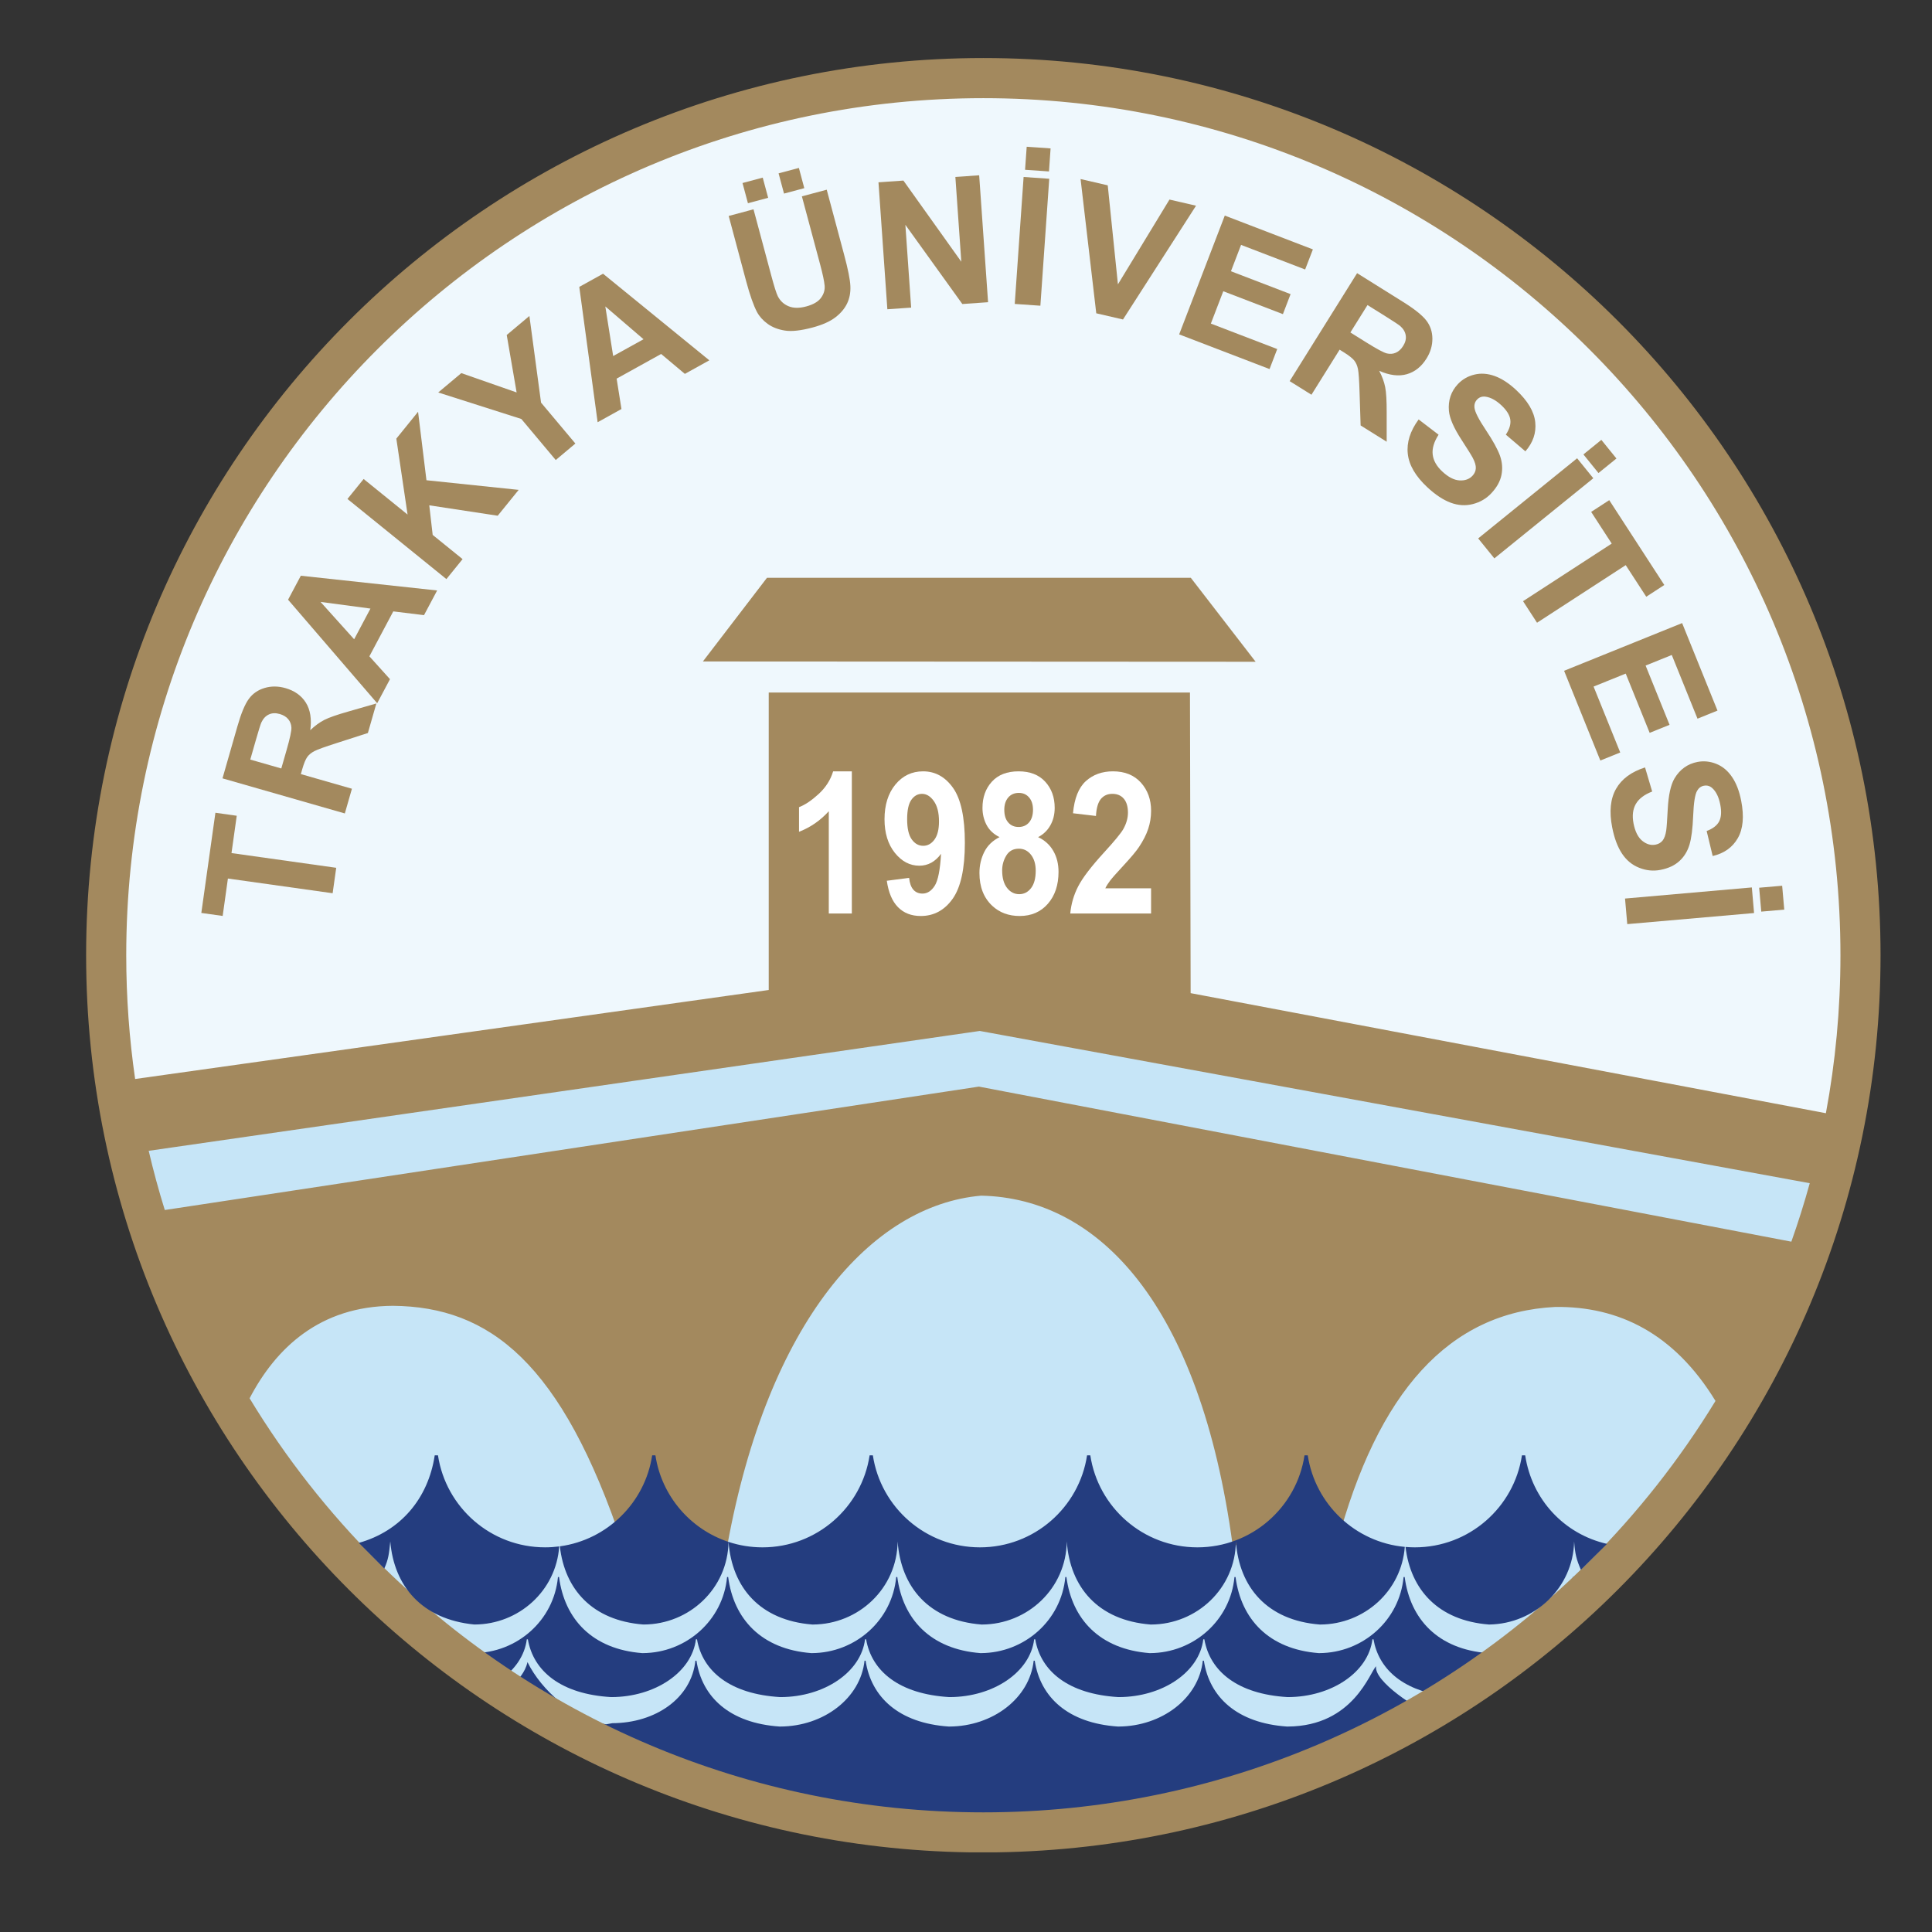
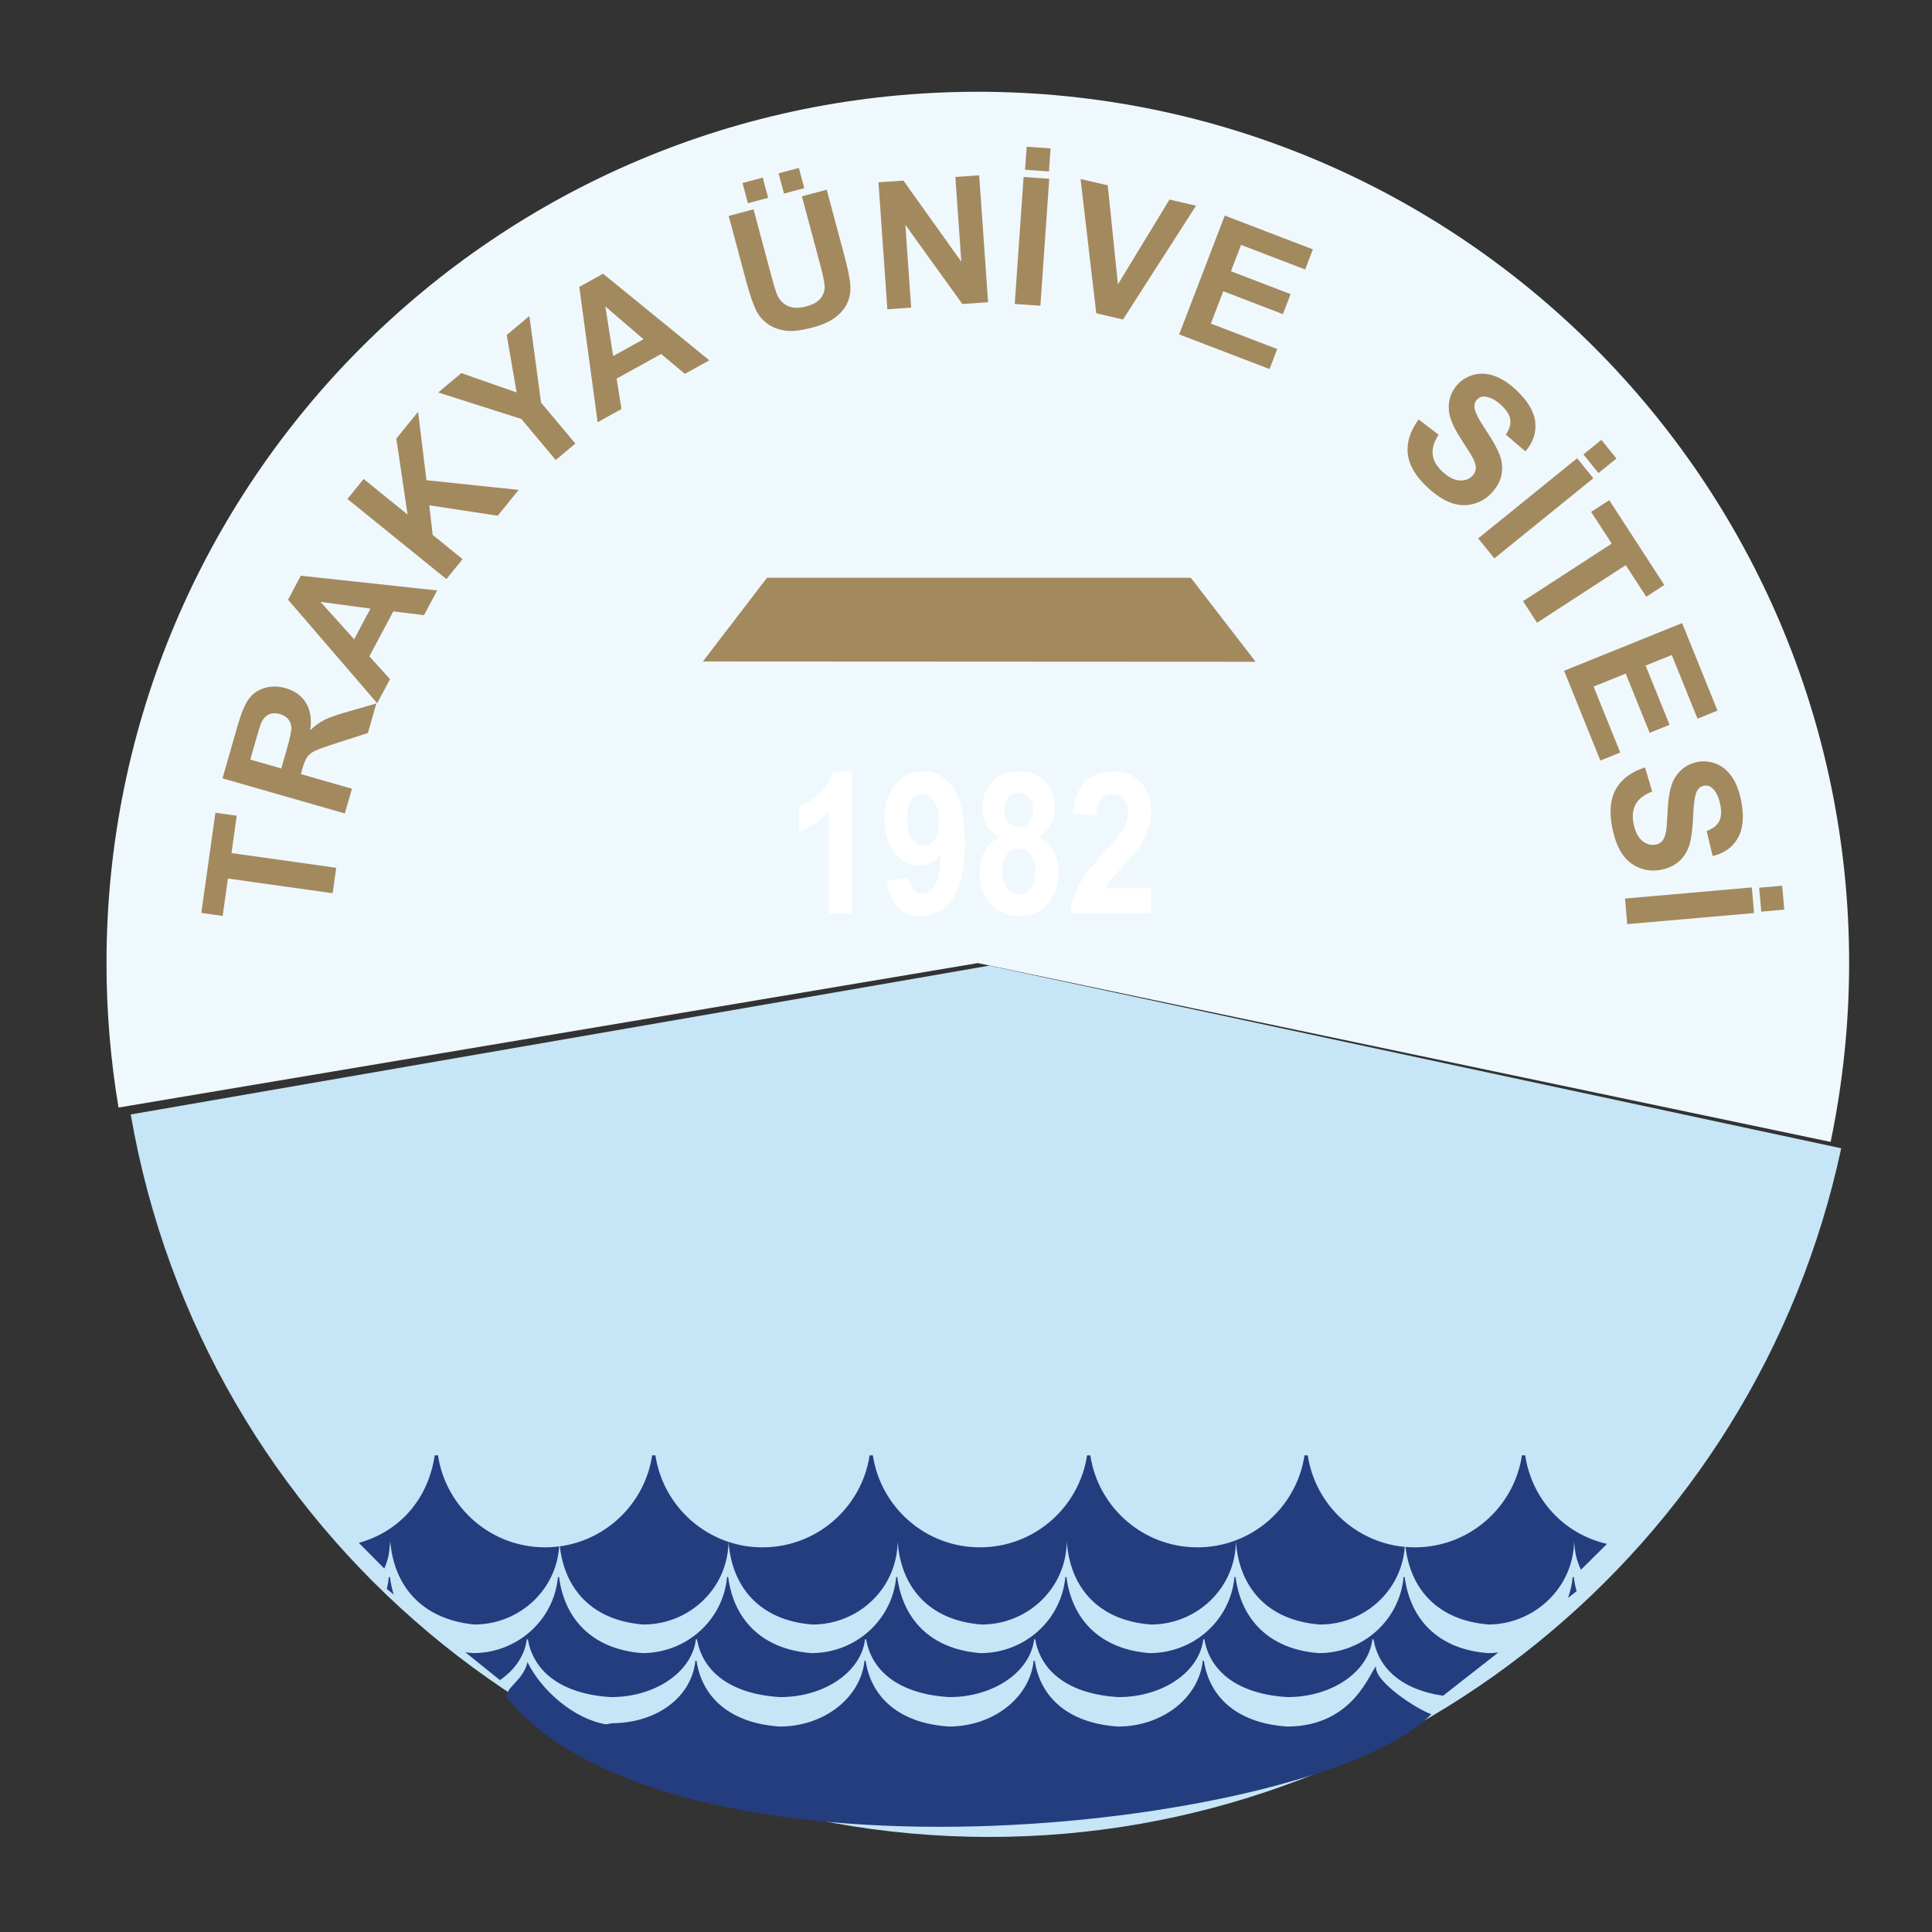
<svg xmlns="http://www.w3.org/2000/svg" xml:space="preserve" width="210mm" height="210mm" style="shape-rendering:geometricPrecision; text-rendering:geometricPrecision; image-rendering:optimizeQuality; fill-rule:evenodd; clip-rule:evenodd" viewBox="0 0 210 210">
  <rect x="0" y="0" width="210" height="210" fill="#333333" stroke="none" />
  <defs>
    <style type="text/css">
   
    .fil2 {fill:#243D7F}
    .fil3 {fill:#A3895E}
    .fil0 {fill:#C6E5F7}
    .fil1 {fill:#EFF8FD}
    .fil4 {fill:#A3895E;fill-rule:nonzero}
    .fil5 {fill:white;fill-rule:nonzero}
   
  </style>
  </defs>
  <g id="Layer_x0020_1">
    <path class="fil0" d="M107.53 104.961l-93.321 16.176c7.863,45.383 47.256,78.532 93.321,78.532 44.643,0 83.25,-31.207 92.604,-74.856l-92.604 -19.852z" />
    <path class="fil1" d="M106.284 104.683l92.697 19.437c1.33,-6.382 2.012,-12.916 2.012,-19.437 0,-52.297 -42.411,-94.708 -94.709,-94.708 -52.297,0 -94.708,42.411 -94.708,94.708 0,5.261 0.439,10.522 1.306,15.702l93.401 -15.702z" />
    <path class="fil2" d="M57.333 180.66c1.533,3.124 5.097,6.202 8.54,6.765l0.681 -0.121c4.697,-0.022 8.594,-2.702 9.033,-6.792l0.117 0c0.6,3.955 3.6,6.785 9.036,7.155l0.077 0c4.697,-0.022 8.715,-3.064 9.154,-7.155l0.117 0c0.6,3.955 3.6,6.785 9.036,7.155l0.077 0c4.697,-0.022 8.716,-3.064 9.154,-7.155l0.117 0c0.6,3.955 3.6,6.785 9.036,7.155l0.076 0c4.697,-0.022 8.716,-3.064 9.154,-7.155l0.117 0c0.6,3.955 3.6,6.785 9.036,7.155l0.077 0c7.187,-0.034 8.959,-6.015 9.61,-6.548 -0.277,1.623 4.478,4.707 6,5.204 -12.034,12.372 -81.224,20.442 -100.2,-1.432 -1.098,-1.265 1.441,-1.921 1.957,-4.232z" />
    <path class="fil2" d="M170.946 171.415l0.116 0c0.07,0.532 0.172,1.046 0.307,1.54l-0.936 0.733c0.263,-0.716 0.438,-1.477 0.512,-2.273zm-110.299 0l0.117 0c0.6,4.572 3.601,7.845 9.036,8.271l0.077 0c4.697,-0.025 8.715,-3.542 9.153,-8.271l0.117 0c0.6,4.572 3.6,7.845 9.035,8.271l0.077 0c4.698,-0.025 8.716,-3.542 9.154,-8.271l0.117 0c0.6,4.572 3.601,7.845 9.036,8.271l0.077 0c4.698,-0.025 8.716,-3.542 9.154,-8.271l0.117 0c0.6,4.572 3.6,7.845 9.036,8.271l0.076 0c4.698,-0.025 8.716,-3.542 9.154,-8.271l0.117 0c0.6,4.572 3.6,7.845 9.036,8.271l0.077 0c4.697,-0.025 8.714,-3.543 9.152,-8.271l0.118 0c0.6,4.572 3.6,7.845 9.035,8.271l0.076 0c0.36,-0.002 0.716,-0.025 1.067,-0.067l-6.002 4.699c-4.508,-0.652 -7.021,-2.987 -7.564,-6.13l-0.118 0c-0.438,3.589 -4.456,6.259 -9.153,6.278l-0.076 0c-5.436,-0.324 -8.436,-2.808 -9.036,-6.278l-0.117 0c-0.438,3.589 -4.456,6.259 -9.154,6.278l-0.077 0c-5.435,-0.324 -8.436,-2.808 -9.036,-6.278l-0.117 0c-0.438,3.589 -4.456,6.259 -9.154,6.278l-0.076 0c-5.435,-0.324 -8.436,-2.808 -9.036,-6.278l-0.117 0c-0.438,3.589 -4.456,6.259 -9.153,6.278l-0.076 0c-5.435,-0.324 -8.436,-2.808 -9.036,-6.278l-0.117 0c-0.438,3.589 -4.456,6.259 -9.154,6.278l-0.076 0c-5.435,-0.324 -8.436,-2.808 -9.036,-6.278l-0.117 0c-0.216,1.772 -1.306,3.319 -2.918,4.434l-3.757 -3.028c0.271,0.038 0.548,0.069 0.833,0.09l0.076 0c4.698,-0.025 8.715,-3.543 9.154,-8.271zm-18.382 0l0.116 0c0.087,0.663 0.225,1.299 0.413,1.903l-0.746 -0.6c0.102,-0.422 0.175,-0.857 0.217,-1.302z" />
    <polygon class="fil3" points="76.401,71.899 83.369,62.802 129.434,62.802 136.482,71.931 " />
    <polygon class="fil4" points="36.156,97.091 24.773,95.493 24.203,99.559 21.883,99.233 23.414,88.343 25.733,88.669 25.163,92.725 36.546,94.326 " />
    <path class="fil4" d="M30.576 83.53l0.57 -1.985c0.371,-1.288 0.545,-2.11 0.529,-2.462 -0.016,-0.351 -0.132,-0.654 -0.345,-0.912 -0.215,-0.258 -0.522,-0.445 -0.921,-0.561 -0.448,-0.129 -0.844,-0.113 -1.185,0.049 -0.345,0.161 -0.616,0.448 -0.812,0.863 -0.094,0.206 -0.297,0.857 -0.609,1.946l-0.599 2.094 3.373 0.967zm6.905 4.888l-13.297 -3.814 1.621 -5.651c0.406,-1.421 0.821,-2.42 1.247,-2.993 0.422,-0.577 0.995,-0.97 1.717,-1.183 0.722,-0.213 1.476,-0.206 2.262,0.019 0.996,0.287 1.737,0.815 2.22,1.589 0.48,0.773 0.638,1.769 0.473,2.984 0.506,-0.483 1.015,-0.854 1.527,-1.118 0.516,-0.261 1.379,-0.564 2.597,-0.908l3.061 -0.88 -0.922 3.212 -3.45 1.111c-1.231,0.393 -2.017,0.677 -2.358,0.854 -0.342,0.177 -0.606,0.393 -0.786,0.648 -0.18,0.254 -0.361,0.693 -0.538,1.308l-0.155 0.544 5.551 1.592 -0.77 2.687z" />
    <path class="fil4" d="M40.267 66.151l-5.426 -0.725 3.653 4.06 1.772 -3.335zm7.249 -1.971l-1.427 2.684 -3.341 -0.409 -2.597 4.884 2.239 2.484 -1.392 2.616 -9.685 -11.254 1.386 -2.606 14.817 1.602z" />
    <polygon class="fil4" points="48.522,62.945 37.767,54.236 39.526,52.065 44.301,55.931 43.08,47.677 45.442,44.758 46.354,52.2 56.377,53.247 54.099,56.057 46.66,54.926 47.03,58.142 50.281,60.774 " />
    <polygon class="fil4" points="60.407,50.003 56.667,45.541 47.633,42.66 50.143,40.556 56.155,42.657 55.079,36.413 57.543,34.345 58.81,43.765 62.541,48.211 " />
    <path class="fil4" d="M69.948 36.874l-4.153 -3.566 0.854 5.393 3.3 -1.827zm7.152 2.291l-2.658 1.475 -2.578 -2.165 -4.839 2.681 0.525 3.302 -2.59 1.437 -1.994 -14.711 2.584 -1.431 11.55 9.412z" />
    <path class="fil4" d="M85.219 21.041l-0.59 -2.197 2.207 -0.59 0.587 2.198 -2.204 0.59zm-3.921 1.05l-0.59 -2.197 2.197 -0.587 0.59 2.194 -2.197 0.59zm-2.091 1.382l2.697 -0.722 1.94 7.236c0.306,1.147 0.541,1.885 0.699,2.207 0.261,0.516 0.654,0.88 1.176,1.095 0.525,0.216 1.163,0.223 1.917,0.02 0.763,-0.206 1.298,-0.516 1.604,-0.934 0.306,-0.416 0.439,-0.863 0.393,-1.34 -0.042,-0.477 -0.206,-1.243 -0.489,-2.3l-1.982 -7.394 2.7 -0.722 1.878 7.017c0.432,1.605 0.664,2.758 0.693,3.46 0.032,0.699 -0.087,1.331 -0.358,1.892 -0.268,0.56 -0.696,1.066 -1.279,1.511 -0.583,0.448 -1.405,0.812 -2.461,1.096 -1.276,0.341 -2.285,0.454 -3.022,0.335 -0.738,-0.116 -1.363,-0.361 -1.872,-0.728 -0.509,-0.37 -0.892,-0.795 -1.154,-1.279 -0.38,-0.719 -0.77,-1.827 -1.173,-3.322l-1.907 -7.127z" />
    <polygon class="fil4" points="96.451,33.616 95.487,19.817 98.197,19.627 104.49,28.448 103.845,19.234 106.432,19.053 107.399,32.849 104.602,33.046 98.41,24.437 99.038,33.436 " />
    <path class="fil4" d="M111.42 18.454l0.177 -2.503 2.597 0.18 -0.174 2.504 -2.599 -0.18zm-1.122 14.582l0.963 -13.799 2.787 0.194 -0.964 13.799 -2.787 -0.194z" />
    <polygon class="fil4" points="119.159,34.054 117.454,19.462 120.406,20.145 121.514,30.907 127.117,21.692 130.004,22.359 122.065,34.725 " />
    <polygon class="fil4" points="128.17,36.346 133.129,23.432 142.705,27.108 141.863,29.292 134.898,26.619 133.799,29.483 140.281,31.97 139.447,34.145 132.965,31.657 131.615,35.172 138.828,37.94 137.994,40.115 " />
-     <path class="fil4" d="M146.78 36.136l1.753 1.096c1.138,0.709 1.875,1.105 2.22,1.185 0.341,0.081 0.667,0.055 0.973,-0.081 0.306,-0.135 0.57,-0.38 0.789,-0.731 0.248,-0.393 0.342,-0.779 0.281,-1.153 -0.058,-0.374 -0.258,-0.715 -0.602,-1.018 -0.177,-0.145 -0.744,-0.519 -1.704,-1.122l-1.849 -1.153 -1.859 2.977zm-6.599 5.291l7.33 -11.735 4.984 3.116c1.257,0.786 2.101,1.46 2.536,2.027 0.438,0.564 0.657,1.224 0.663,1.975 0.003,0.754 -0.209,1.475 -0.644,2.168 -0.551,0.88 -1.263,1.447 -2.14,1.698 -0.876,0.248 -1.875,0.125 -2.996,-0.368 0.325,0.619 0.541,1.212 0.651,1.778 0.113,0.564 0.164,1.479 0.161,2.745l0 3.183 -2.832 -1.769 -0.116 -3.622c-0.039,-1.295 -0.097,-2.129 -0.171,-2.506 -0.077,-0.377 -0.213,-0.69 -0.409,-0.934 -0.197,-0.241 -0.564,-0.534 -1.108,-0.876l-0.48 -0.299 -3.061 4.897 -2.368 -1.479z" />
    <path class="fil4" d="M154.2 45.592l2.168 1.659c-0.503,0.78 -0.715,1.495 -0.641,2.149 0.074,0.654 0.422,1.273 1.041,1.849 0.66,0.615 1.285,0.938 1.878,0.97 0.593,0.035 1.063,-0.135 1.411,-0.509 0.223,-0.238 0.342,-0.509 0.358,-0.805 0.016,-0.3 -0.09,-0.673 -0.326,-1.125 -0.161,-0.306 -0.57,-0.963 -1.224,-1.968 -0.841,-1.292 -1.299,-2.342 -1.373,-3.148 -0.1,-1.137 0.222,-2.107 0.966,-2.906 0.484,-0.515 1.076,-0.86 1.788,-1.037 0.709,-0.177 1.45,-0.126 2.22,0.151 0.767,0.28 1.54,0.78 2.317,1.504 1.273,1.186 1.969,2.355 2.091,3.512 0.122,1.153 -0.235,2.21 -1.07,3.17l-2.126 -1.814c0.399,-0.602 0.56,-1.15 0.483,-1.646 -0.074,-0.496 -0.399,-1.012 -0.973,-1.55 -0.596,-0.551 -1.173,-0.864 -1.737,-0.934 -0.361,-0.045 -0.667,0.064 -0.908,0.325 -0.225,0.242 -0.316,0.541 -0.271,0.899 0.055,0.457 0.47,1.266 1.247,2.426 0.773,1.163 1.282,2.091 1.527,2.784 0.242,0.696 0.293,1.386 0.158,2.072 -0.135,0.686 -0.503,1.35 -1.099,1.988 -0.541,0.58 -1.208,0.973 -2.004,1.179 -0.793,0.206 -1.598,0.158 -2.416,-0.145 -0.818,-0.303 -1.669,-0.867 -2.545,-1.685 -1.279,-1.192 -1.988,-2.404 -2.12,-3.634 -0.135,-1.23 0.258,-2.474 1.179,-3.731z" />
    <path class="fil4" d="M172.11 49.394l1.949 -1.582 1.64 2.026 -1.953 1.579 -1.637 -2.024zm-11.438 9.128l10.754 -8.709 1.759 2.172 -10.755 8.709 -1.759 -2.171z" />
    <polygon class="fil4" points="165.548,65.346 175.187,59.085 172.952,55.641 174.917,54.365 180.903,63.586 178.941,64.862 176.708,61.428 167.068,67.688 " />
    <polygon class="fil4" points="170.01,72.911 182.839,67.727 186.683,77.237 184.511,78.117 181.715,71.194 178.87,72.344 181.473,78.784 179.311,79.657 176.708,73.217 173.216,74.628 176.112,81.793 173.95,82.666 " />
    <path class="fil4" d="M178.809 83.417l0.776 2.619c-0.863,0.335 -1.456,0.786 -1.782,1.36 -0.325,0.573 -0.406,1.276 -0.245,2.11 0.174,0.883 0.489,1.511 0.95,1.888 0.461,0.374 0.941,0.512 1.44,0.416 0.322,-0.061 0.577,-0.21 0.767,-0.441 0.187,-0.232 0.319,-0.6 0.396,-1.102 0.049,-0.342 0.103,-1.112 0.165,-2.31 0.081,-1.54 0.326,-2.658 0.741,-3.357 0.587,-0.976 1.418,-1.572 2.49,-1.781 0.693,-0.132 1.379,-0.061 2.056,0.213 0.68,0.274 1.247,0.751 1.704,1.427 0.461,0.677 0.789,1.537 0.992,2.58 0.332,1.704 0.209,3.061 -0.37,4.069 -0.58,1.006 -1.492,1.653 -2.729,1.937l-0.654 -2.719c0.673,-0.251 1.127,-0.599 1.36,-1.047 0.229,-0.445 0.27,-1.054 0.119,-1.824 -0.155,-0.799 -0.438,-1.392 -0.854,-1.778 -0.267,-0.248 -0.577,-0.338 -0.927,-0.271 -0.322,0.061 -0.57,0.251 -0.745,0.567 -0.226,0.403 -0.364,1.301 -0.419,2.696 -0.055,1.395 -0.19,2.446 -0.403,3.151 -0.213,0.706 -0.574,1.295 -1.089,1.769 -0.512,0.473 -1.199,0.796 -2.059,0.963 -0.776,0.151 -1.547,0.077 -2.31,-0.226 -0.763,-0.299 -1.389,-0.811 -1.872,-1.54 -0.483,-0.725 -0.841,-1.679 -1.07,-2.858 -0.335,-1.717 -0.193,-3.112 0.422,-4.188 0.612,-1.073 1.663,-1.849 3.148,-2.323z" />
    <path class="fil4" d="M191.213 96.492l2.5 -0.216 0.229 2.594 -2.5 0.219 -0.229 -2.597zm-14.579 1.176l13.784 -1.208 0.241 2.783 -13.783 1.205 -0.242 -2.78z" />
-     <path class="fil3" d="M105.362 201.342c-26.329,-0.403 -50.126,-11.236 -67.439,-28.548 -17.645,-17.645 -28.562,-42.028 -28.562,-68.962l-0.009 0 0 -0.002 0.009 0c0,-26.933 10.916,-51.315 28.561,-68.96 17.646,-17.645 42.028,-28.561 68.962,-28.562l0 -0.009 0.002 0 0 0.009c26.933,0.001 51.315,10.916 68.96,28.561 17.645,17.645 28.561,42.028 28.561,68.961l0.008 0 0 0.002 -0.008 0c-0,26.933 -10.916,51.315 -28.561,68.96 -17.312,17.313 -41.11,28.145 -67.439,28.548l-3.046 0zm93.104 -80.34l-69.049 -13.052 -0.073 -32.672 -45.787 0 0 32.33 -68.869 9.674c-0.636,-4.391 -0.967,-8.882 -0.967,-13.448l0.008 0 0 -0.002 -0.008 0c0,-25.714 10.432,-49.002 27.296,-65.866 16.864,-16.864 40.153,-27.296 65.867,-27.296l0 0.008 0.002 0 0 -0.008c25.713,0 49.002,10.432 65.866,27.296 16.864,16.864 27.296,40.153 27.296,65.867l-0.009 0 0 0.002 0.009 0c0,5.865 -0.545,11.603 -1.583,17.168zm-12 31.273c-3.873,6.346 -8.483,12.195 -13.713,17.424 -16.864,16.864 -40.153,27.296 -65.867,27.296l0 -0.008 -0.002 0 0 0.008c-25.714,-0 -49.002,-10.432 -65.866,-27.296 -5.308,-5.308 -9.979,-11.254 -13.888,-17.71 2.851,-5.457 7.626,-10.015 15.592,-10.053 10.501,0.102 18.34,6.151 24.97,26.011l11.371 0c4.436,-24.274 15.645,-36.936 27.581,-37.984 12.742,0.262 23.79,11.754 27.339,37.984l11.312 -0.013c4.435,-16.694 12.236,-25.31 23.768,-25.875 6.883,-0.079 12.912,2.869 17.402,10.215zm-168.554 -20.752l88.49 -13.414 88.31 16.855c0.739,-2.085 1.408,-4.204 2,-6.355l-90.214 -16.549 -90.336 13.029c0.508,2.175 1.092,4.32 1.75,6.434z" />
    <path class="fil2" d="M152.776 168.146c0.334,0.029 0.671,0.044 1.012,0.044 5.899,0 10.785,-4.34 11.641,-10l0.353 0c0.724,4.793 4.22,8.559 8.893,9.624l-2.836 2.815c-0.488,-1.11 -0.641,-1.741 -0.738,-3.085 -0.104,5.057 -4.304,8.948 -9.194,9.033l-0.076 0c-5.498,-0.432 -8.505,-3.776 -9.056,-8.431zm-73.585 -0.547c1.161,0.383 2.402,0.591 3.691,0.591 5.899,0 10.786,-4.34 11.641,-10l0.353 0c0.856,5.66 5.743,10 11.642,10 5.898,0 10.785,-4.34 11.641,-10l0.353 0c0.856,5.66 5.743,10 11.642,10 5.899,0 10.785,-4.34 11.641,-10l0.353 0c0.802,5.306 5.146,9.452 10.546,9.95 -0.359,4.812 -4.415,8.412 -9.167,8.438l-0.077 0c-5.733,-0.451 -8.757,-4.066 -9.113,-9.033 -0.054,5.108 -4.247,9.006 -9.194,9.033l-0.077 0c-5.733,-0.451 -8.757,-4.066 -9.113,-9.033 -0.054,5.108 -4.247,9.006 -9.193,9.033l-0.077 0c-5.733,-0.451 -8.757,-4.066 -9.113,-9.033 -0.054,5.108 -4.247,9.006 -9.193,9.033l-0.077 0c-5.712,-0.449 -8.734,-4.039 -9.109,-8.977zm-18.337 0.481c5.16,-0.705 9.258,-4.754 10.034,-9.891l0.353 0c0.669,4.421 3.796,8.037 7.945,9.408 -0.082,5.081 -4.263,8.953 -9.192,8.979l-0.077 0c-5.524,-0.434 -8.533,-3.808 -9.063,-8.496zm-13.601 -9.891l0.353 0c0.856,5.66 5.743,10 11.642,10 0.52,0 1.032,-0.035 1.535,-0.1 -0.334,4.837 -4.403,8.461 -9.171,8.487l-0.077 0c-5.673,-0.568 -8.708,-4.164 -9.113,-9.033 -0.135,1.355 -0.199,1.937 -0.651,2.95l-2.766 -2.789c4.537,-1.274 7.539,-4.819 8.249,-9.516z" />
    <path class="fil5" d="M92.591 99.293l-2.505 0 0 -11.117c-0.916,1.01 -1.994,1.755 -3.236,2.236l0 -2.676c0.651,-0.251 1.364,-0.727 2.131,-1.429 0.767,-0.706 1.294,-1.526 1.577,-2.465l2.033 0 0 15.452z" />
    <path class="fil5" d="M102.064 89.29c0,-0.953 -0.186,-1.691 -0.557,-2.214 -0.371,-0.526 -0.803,-0.788 -1.29,-0.788 -0.463,0 -0.85,0.215 -1.154,0.645 -0.307,0.43 -0.46,1.136 -0.46,2.118 0,0.992 0.167,1.723 0.499,2.185 0.332,0.466 0.749,0.699 1.248,0.699 0.481,0 0.889,-0.223 1.218,-0.67 0.332,-0.448 0.496,-1.107 0.496,-1.974zm-5.674 6.445l2.426 -0.315c0.061,0.581 0.216,1.01 0.466,1.29 0.249,0.28 0.579,0.419 0.99,0.419 0.517,0 0.956,-0.28 1.318,-0.838 0.365,-0.559 0.597,-1.72 0.698,-3.486 -0.63,0.863 -1.419,1.293 -2.362,1.293 -1.028,0 -1.917,-0.469 -2.663,-1.401 -0.746,-0.935 -1.12,-2.149 -1.12,-3.647 0,-1.562 0.396,-2.82 1.184,-3.776 0.785,-0.953 1.79,-1.433 3.008,-1.433 1.327,0 2.414,0.605 3.266,1.813 0.849,1.207 1.275,3.192 1.275,5.954 0,2.816 -0.444,4.844 -1.33,6.09 -0.885,1.243 -2.04,1.867 -3.461,1.867 -1.023,0 -1.848,-0.319 -2.478,-0.96 -0.63,-0.641 -1.035,-1.598 -1.215,-2.869z" />
    <path class="fil5" d="M108.931 94.61c0,0.813 0.177,1.447 0.53,1.902 0.353,0.455 0.794,0.681 1.324,0.681 0.518,0 0.947,-0.219 1.285,-0.656 0.338,-0.437 0.508,-1.068 0.508,-1.895 0,-0.72 -0.173,-1.3 -0.518,-1.738 -0.344,-0.437 -0.782,-0.655 -1.312,-0.655 -0.612,0 -1.069,0.251 -1.367,0.745 -0.302,0.498 -0.451,1.035 -0.451,1.616zm0.232 -6.588c0,0.588 0.14,1.046 0.423,1.372 0.283,0.33 0.658,0.495 1.13,0.495 0.475,0 0.855,-0.165 1.141,-0.498 0.283,-0.333 0.426,-0.792 0.426,-1.379 0,-0.555 -0.14,-0.996 -0.423,-1.329 -0.283,-0.333 -0.654,-0.498 -1.121,-0.498 -0.481,0 -0.865,0.169 -1.151,0.501 -0.283,0.337 -0.426,0.781 -0.426,1.336zm-0.518 2.97c-0.648,-0.322 -1.12,-0.767 -1.412,-1.329 -0.295,-0.562 -0.441,-1.182 -0.441,-1.852 0,-1.146 0.338,-2.096 1.019,-2.845 0.682,-0.749 1.65,-1.125 2.905,-1.125 1.242,0 2.207,0.376 2.892,1.125 0.688,0.749 1.032,1.698 1.032,2.845 0,0.713 -0.158,1.347 -0.475,1.906 -0.313,0.555 -0.758,0.982 -1.327,1.275 0.725,0.34 1.275,0.842 1.653,1.501 0.378,0.655 0.566,1.415 0.566,2.275 0,1.422 -0.383,2.576 -1.154,3.464 -0.77,0.889 -1.793,1.333 -3.071,1.333 -1.19,0 -2.179,-0.365 -2.971,-1.1 -0.934,-0.871 -1.4,-2.06 -1.4,-3.572 0,-0.831 0.176,-1.594 0.527,-2.293 0.35,-0.695 0.904,-1.232 1.659,-1.609z" />
    <path class="fil5" d="M125.117 96.552l0 2.741 -8.785 0c0.097,-1.035 0.381,-2.017 0.859,-2.945 0.475,-0.928 1.415,-2.157 2.816,-3.69 1.132,-1.236 1.823,-2.078 2.079,-2.519 0.344,-0.609 0.517,-1.211 0.517,-1.806 0,-0.655 -0.149,-1.161 -0.45,-1.516 -0.301,-0.354 -0.716,-0.53 -1.245,-0.53 -0.523,0 -0.938,0.186 -1.248,0.555 -0.307,0.373 -0.487,0.989 -0.535,1.849l-2.496 -0.294c0.149,-1.623 0.615,-2.787 1.4,-3.497 0.785,-0.705 1.766,-1.06 2.943,-1.06 1.291,0 2.304,0.412 3.041,1.229 0.737,0.821 1.105,1.838 1.105,3.056 0,0.692 -0.107,1.351 -0.317,1.978 -0.21,0.627 -0.545,1.283 -1.002,1.967 -0.304,0.455 -0.853,1.111 -1.641,1.963 -0.791,0.853 -1.294,1.423 -1.504,1.702 -0.21,0.279 -0.384,0.551 -0.514,0.817l4.977 0z" />
  </g>
</svg>